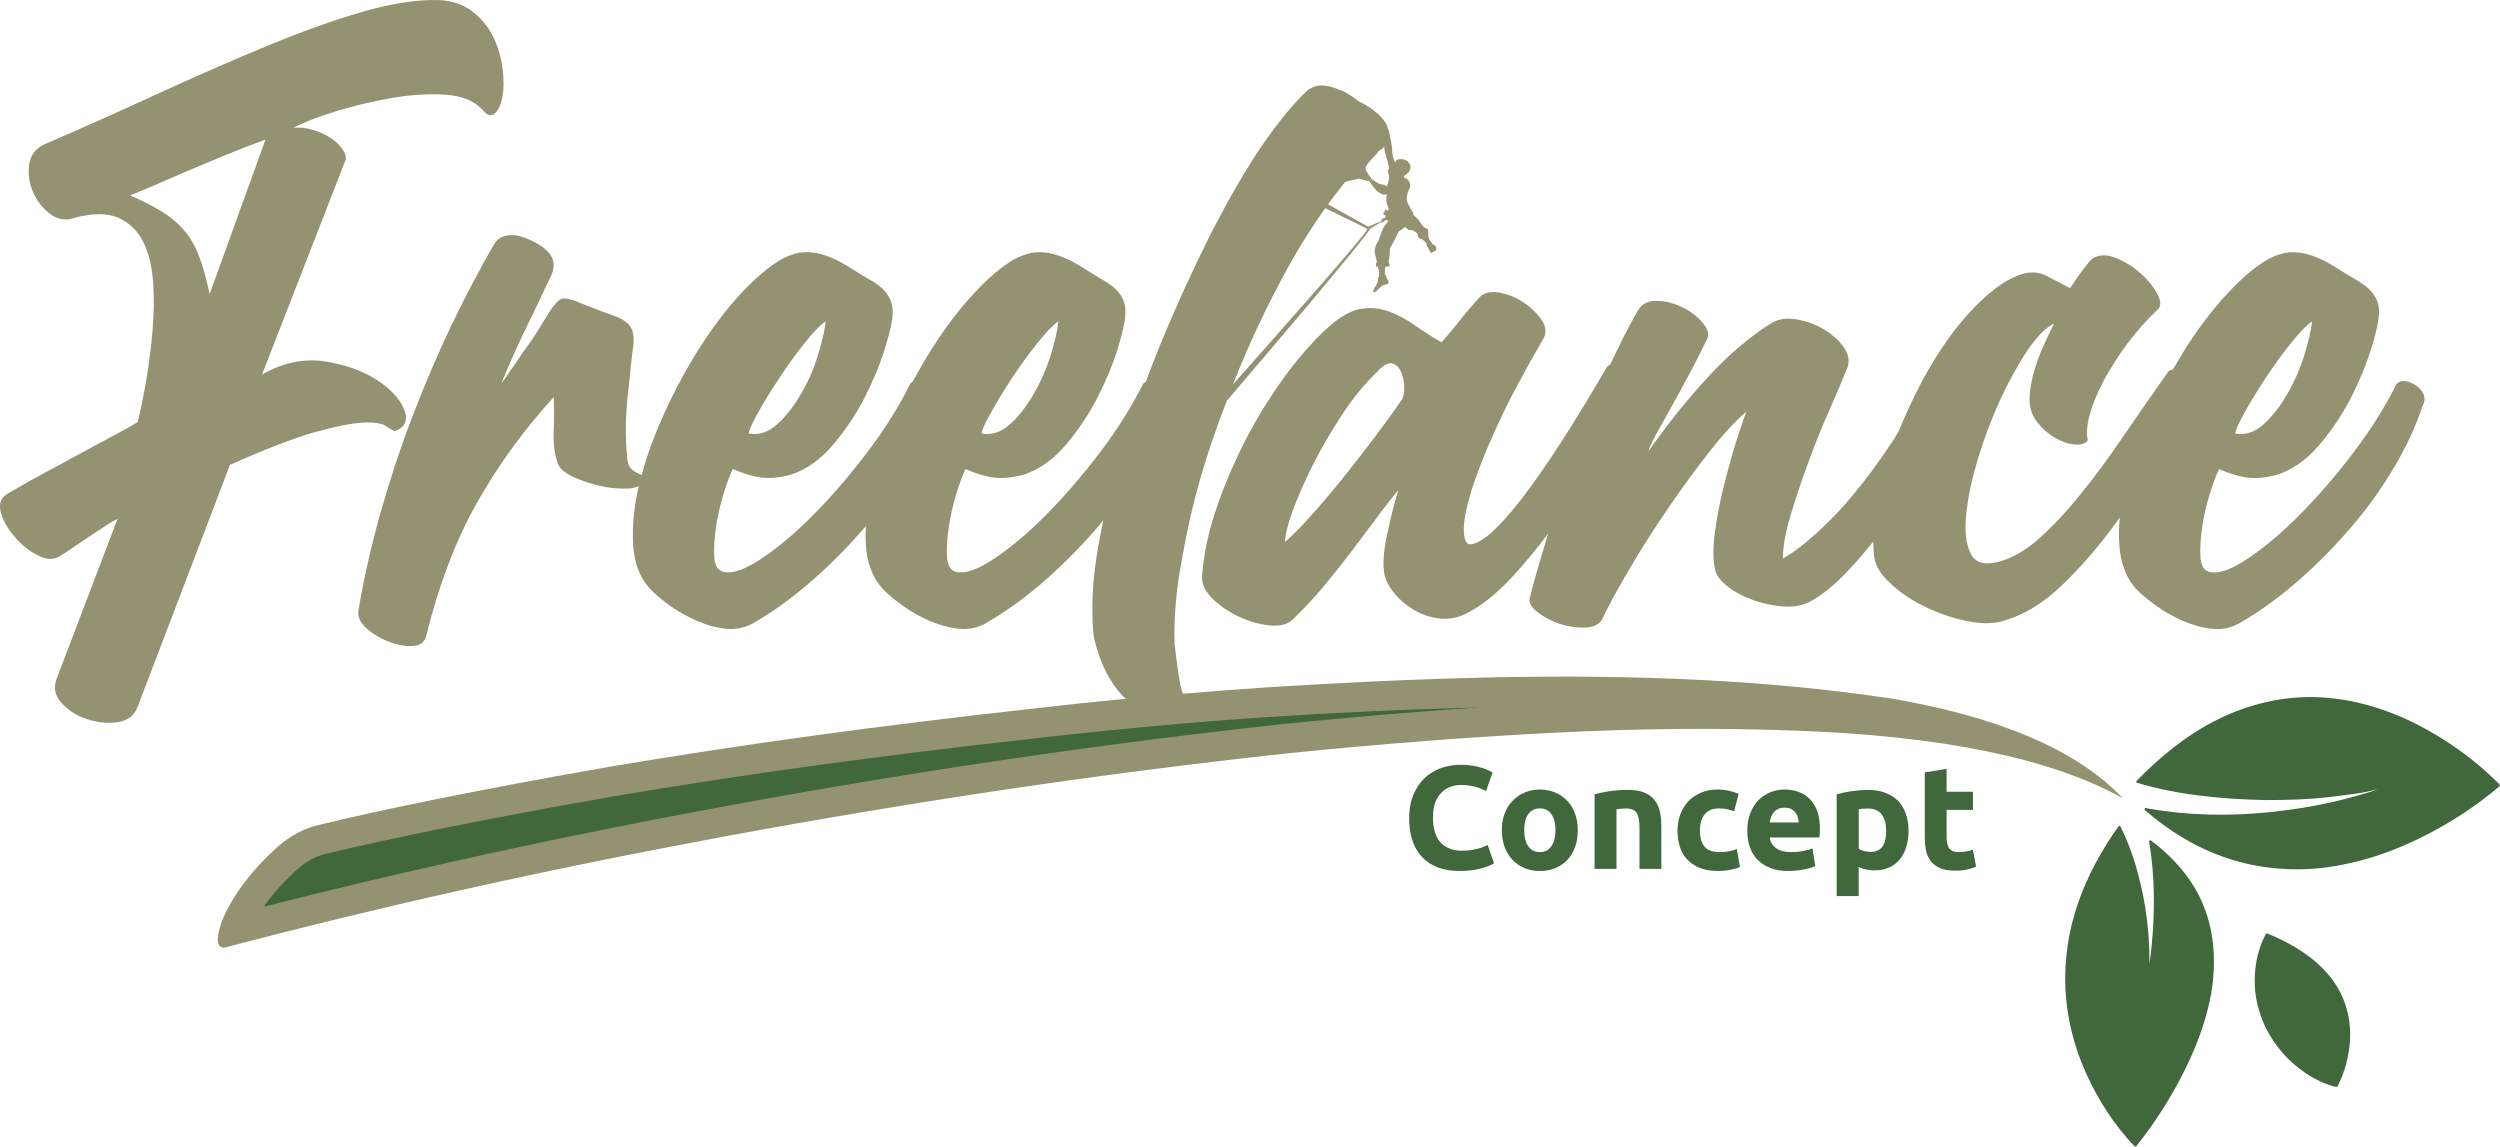
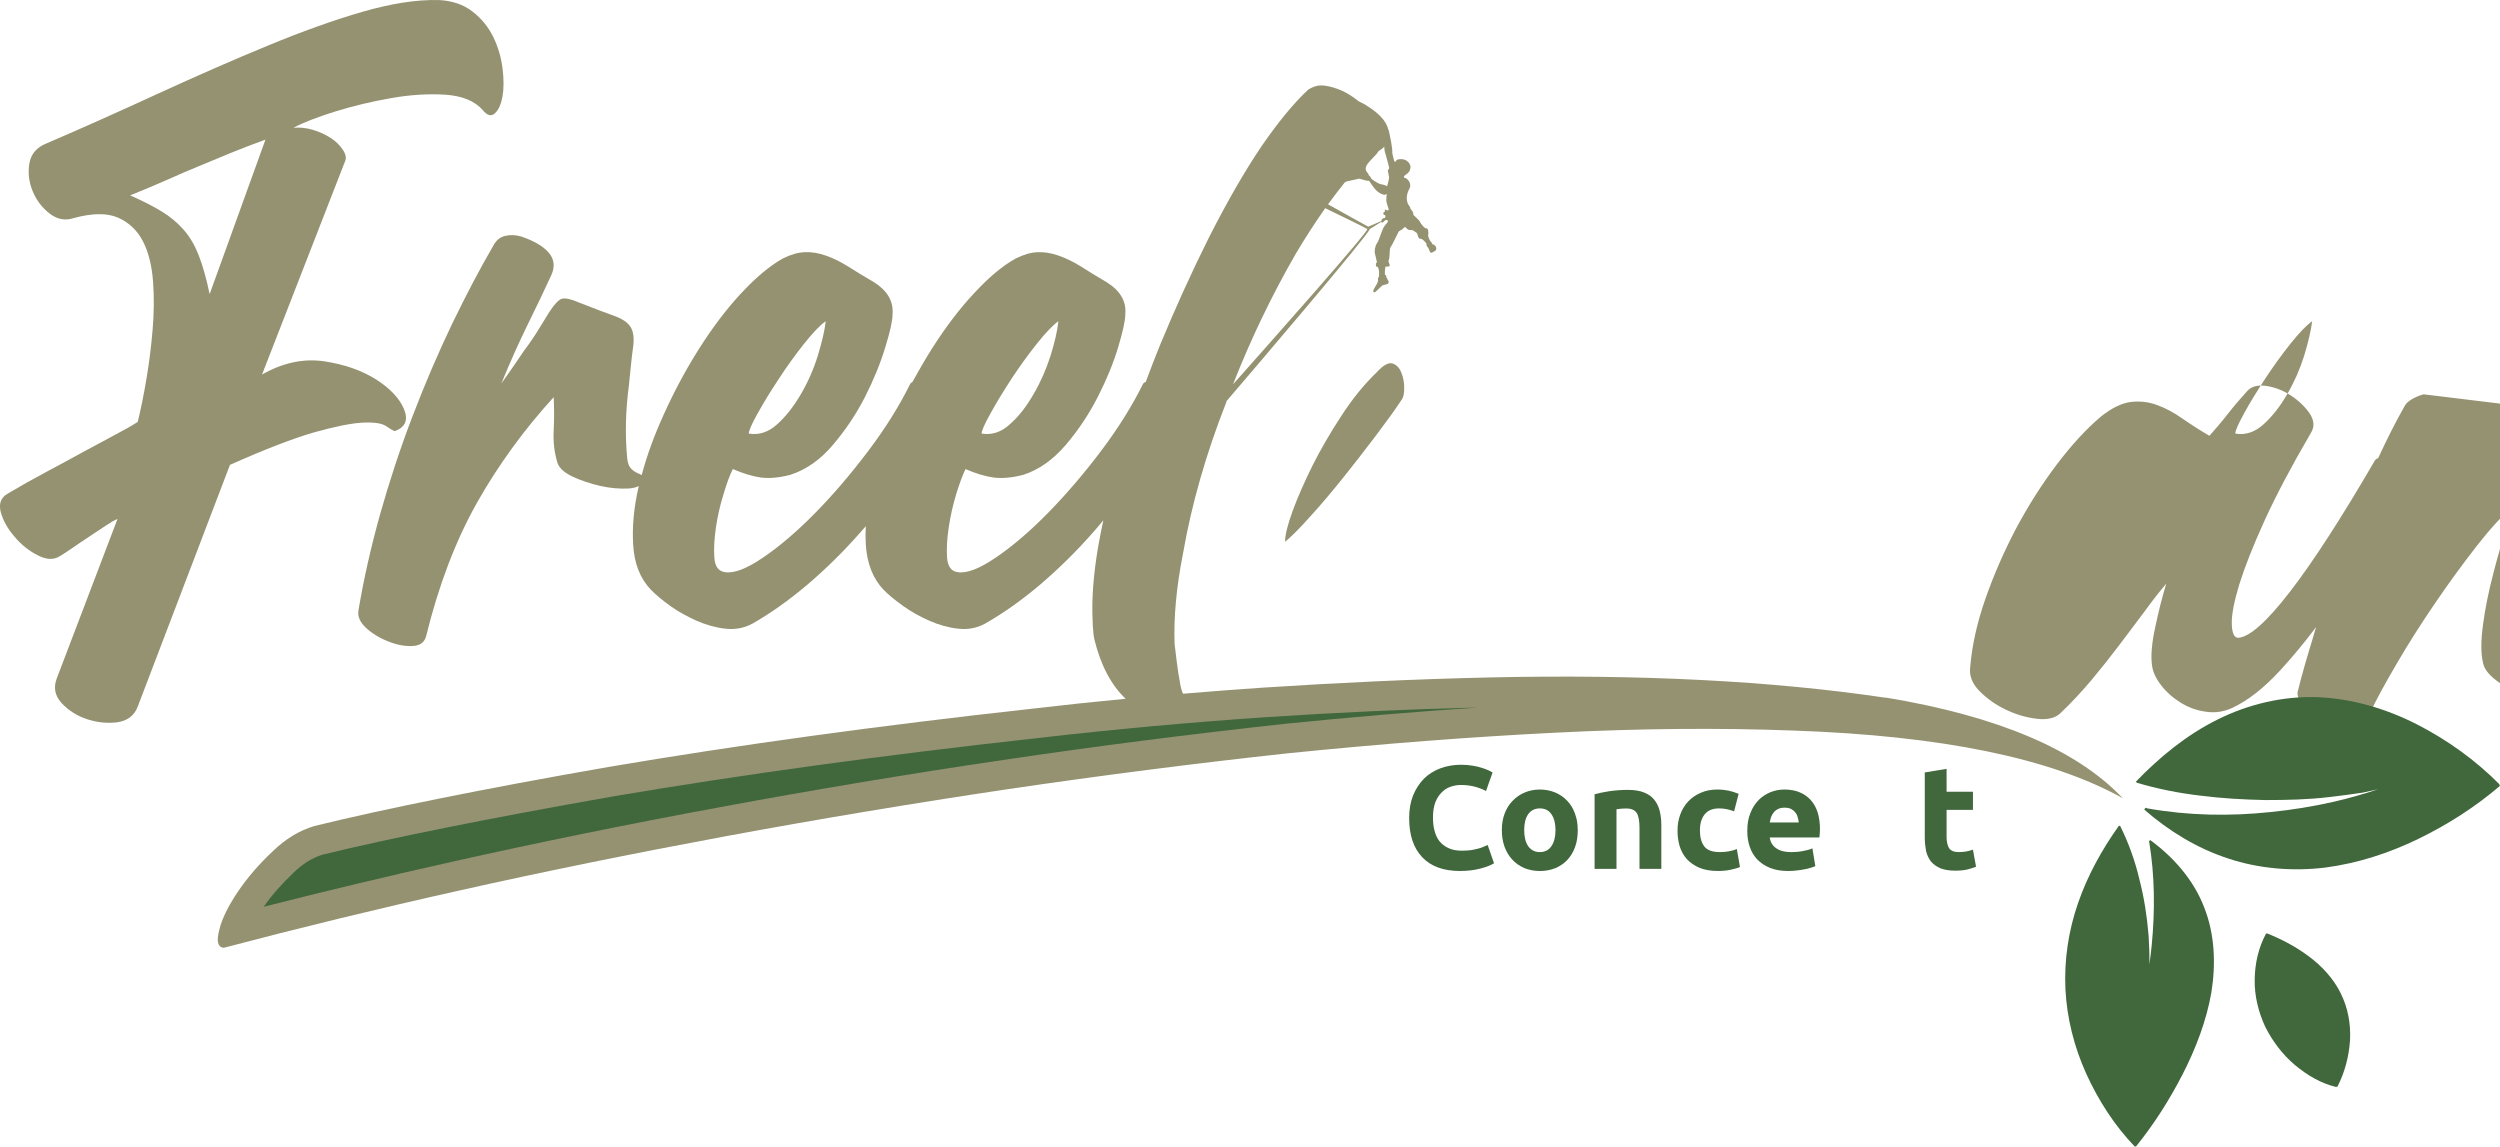
<svg xmlns="http://www.w3.org/2000/svg" id="Calque_1" viewBox="0 0 1191 546.33">
  <defs>
    <style>.cls-1{fill:#40683c;}.cls-2{fill:#949271;}</style>
  </defs>
  <path class="cls-2" d="M149.78,205.94c9.96-2.79,17.59-4.31,22.97-4.59,5.37-.28,9.1,.28,11.09,1.6,2,1.35,3.38,2.15,4.25,2.45,5.06-1.89,6.5-5.39,4.38-10.49-2.12-5.11-6.54-9.79-13.22-14.08-6.76-4.31-14.99-7.21-24.82-8.71-9.75-1.43-19.63,.63-29.6,6.31l39.51-101.48c.78-1.58,.44-3.46-1.03-5.63-1.47-2.19-3.38-4.07-5.8-5.63-2.48-1.58-5.29-2.9-8.5-3.85-3.2-.96-6.32-1.24-9.22-.96,4.55-2.45,11.09-5,19.71-7.71,8.58-2.64,17.51-4.81,26.78-6.42,9.23-1.64,17.85-2.14,25.9-1.64,8.06,.54,13.96,3.01,17.77,7.28,2.12,2.67,4.07,3.19,5.8,1.61,1.78-1.61,2.95-4.29,3.65-8.06,.65-3.73,.65-8.26,0-13.48-.69-5.24-2.12-10.18-4.42-14.86-2.29-4.7-5.55-8.76-9.88-12.11C220.75,2.14,215.39,.33,209.06,.02c-10.57-.26-22.71,1.65-36.48,5.63-13.86,4.03-28.86,9.4-45.11,16.14-16.25,6.67-33.41,14.24-51.52,22.51-18.11,8.34-36.43,16.57-54.94,24.52-4.08,1.95-6.41,5.05-7.06,9.31-.65,4.29-.18,8.58,1.6,12.91,1.73,4.27,4.42,7.82,8.05,10.66,3.6,2.82,7.46,3.55,11.44,2.21,8.93-2.43,15.95-2.49,21.15-.24,5.28,2.32,9.22,6.09,11.91,11.29,2.69,5.24,4.25,11.66,4.81,19.15,.56,7.54,.47,15.21-.22,23.14-.65,7.91-1.65,15.73-2.98,23.57-1.3,7.77-2.69,14.45-4.08,20.15-2.86,1.87-6.67,4.01-11.27,6.41-4.5,2.38-9.61,5.15-15.34,8.25-5.55,3.1-11.4,6.2-17.42,9.43-6.06,3.23-12.04,6.59-17.94,10.1-3.29,1.87-4.33,4.83-3.29,8.86,1.13,4.03,3.29,7.93,6.54,11.63,3.17,3.82,6.85,6.76,11.05,8.88,4.16,2.15,7.62,2.32,10.65,.36,1.34-.76,3.29-2.06,5.8-3.79,2.55-1.74,5.24-3.6,8.1-5.46,2.82-1.84,5.42-3.55,7.84-5.2,2.43-1.63,4.25-2.69,5.63-3.21l-28.98,76.09c-1.6,4.27-.83,8.14,2.38,11.66,3.29,3.51,7.24,6.06,12.14,7.65,4.81,1.58,9.61,2.07,14.47,1.45,4.77-.74,8.02-3.19,9.62-7.46l43.94-115.16c16.89-7.54,30.33-12.68,40.21-15.53Zm-55.11-84.3c-1.9-4.85-4.29-8.95-7.28-12.3-2.95-3.34-6.46-6.24-10.48-8.67-3.99-2.41-8.93-4.98-14.91-7.6,6.76-2.73,12.65-5.2,17.77-7.47,5.07-2.26,10.05-4.44,14.9-6.41,4.85-2.06,9.71-4.03,14.64-6.07,4.98-2.02,10.71-4.29,17.16-6.61l-26.6,73.62c-1.56-7.5-3.29-13.65-5.2-18.48Z" />
-   <path class="cls-2" d="M1154.6,187.85c-.83-1.75-2.04-3.18-3.64-4.23-1.52-1.1-3.29-1.75-5.07-2.04-1.73-.19-3.03,.17-4.12,1.21-5.15,10.46-11.92,21.23-20.14,32.21-8.32,11.01-16.82,20.86-25.4,29.59-8.58,8.73-16.86,15.77-24.78,21.12-7.93,5.4-14.04,7.69-18.33,6.85-2.95-.5-4.56-2.84-4.82-7.04-.26-4.12,0-8.88,.83-14.3,.73-5.33,1.95-10.61,3.6-15.86,1.65-5.26,3.07-9.19,4.42-11.87,4.86,2.12,9.27,3.44,13.35,4.03,3.99,.52,8.66,.13,14.04-1.26,7.54-2.4,14.34-7.17,20.36-14.26,6.03-7.12,11.18-14.77,15.3-22.94,4.2-8.21,7.33-16.1,9.66-23.59,2.26-7.5,3.43-12.74,3.43-15.69,.56-6.17-2.47-11.26-8.88-15.31-4.5-2.67-8.62-5.14-12.22-7.46-3.68-2.28-7.28-4.03-10.66-5.22-3.55-1.21-6.93-1.78-10.14-1.6-3.2,.1-6.67,1.15-10.39,3.03-6.2,3.46-12.83,9.01-19.76,16.51-7.02,7.47-13.69,16.25-19.97,26.15-2.12,3.36-4.11,6.81-6.2,10.29-.87-.02-1.65,.29-2.17,.97-7.19,10.23-14.3,20.35-21.14,30.4-6.8,10.09-13.61,19.3-20.37,27.6-6.62,8.32-13.3,15.42-19.89,21.34-6.59,5.92-13.21,9.68-19.93,11.26-6.42,1.65-10.74,.2-12.83-4.22-2.21-4.44-2.82-10.62-2.04-18.55,.78-7.89,2.69-16.75,5.63-26.56,2.99-9.77,6.5-19.17,10.65-28.14,4.17-9.01,8.54-16.85,13.09-23.59,4.55-6.69,8.76-10.83,12.48-12.46-1.12,2.12-2.33,4.74-3.81,7.82-1.48,3.1-2.82,6.32-4.07,9.68-1.12,3.36-2.12,6.67-2.77,9.83-.69,3.23-1.04,6.09-1.04,8.49,0,4.29,1.21,8,3.68,11.05,2.39,3.12,5.15,5.57,8.4,7.43,3.25,1.88,6.37,3.01,9.49,3.22,3.03,.28,5.2-.37,6.2-2.02-.73-2.92-.47-6.87,.83-11.87,1.3-4.92,3.55-10.35,6.62-16.32,3.17-5.82,6.85-11.76,11.27-17.68,4.5-5.92,9.18-11.33,14.34-16.14,1.91-1.56,1.91-4.07,.18-7.41-1.73-3.38-4.29-6.59-7.63-9.68-3.38-3.08-7.19-5.55-11.53-7.43-4.24-1.88-7.97-2.02-11.26-.39-.78,.26-2.52,2.19-5.2,5.78-2.68,3.66-4.68,6.57-6.06,8.71-5.03-2.69-9.02-4.72-11.62-6.06-2.77-1.37-5.8-1.73-9.27-1.19-5.63,1.3-11.52,4.57-17.51,9.66-6.06,5.09-11.87,11.4-17.59,18.89-5.59,7.54-10.83,15.9-15.68,25.18-3.73,7.3-7.1,14.6-10.14,22.01-1.39,2.3-2.78,4.55-4.33,6.78-5.37,8.04-10.91,15.58-16.72,22.55-5.72,7-11.62,13.15-17.51,18.48-5.89,5.42-11.39,9.6-16.46,12.55,0-5.72,1.21-12.55,3.64-20.58,2.38-7.99,5.2-16.42,8.45-25.15,3.16-8.71,6.5-17.03,10.01-24.92,3.51-7.95,6.32-14.6,8.49-19.95,1.3-3.25,.86-6.52-1.43-9.86-2.3-3.33-5.42-6.26-9.44-8.66-4.03-2.45-8.41-4.03-13.09-4.85-4.72-.8-8.62-.26-11.87,1.65-4.81,2.9-9.84,6.56-14.87,10.85-5.11,4.27-10.18,9.12-15.12,14.5-4.98,5.35-9.96,11.14-14.95,17.31-4.94,6.17-9.53,12.37-13.87,18.5,.27-1.36,1.39-3.9,3.43-7.62,2.04-3.73,4.46-8.13,7.24-13.08,2.81-4.99,5.8-10.34,8.84-16.1,3.08-5.78,5.98-11.5,8.66-17.13,.83-2.14-.08-4.7-2.6-7.6-2.55-2.97-5.8-5.39-9.88-7.26-3.98-1.9-8.1-2.86-12.26-2.86s-7.15,1.86-9.05,5.63c-4.42,7.78-8.58,16.1-12.57,24.74-.65,.22-1.12,.56-1.52,1.04-16.07,27.64-29.63,48.59-40.68,62.85-10.97,14.17-19.15,21.44-24.52,21.73-1.86,0-2.91-2.14-3.03-6.45-.17-4.29,1.04-10.66,3.55-18.93,2.6-8.32,6.63-18.57,12.13-30.63,5.5-12.03,12.82-25.87,21.92-41.45,1.91-2.95,1.69-6.11-.52-9.43-2.34-3.36-5.37-6.24-9.1-8.64-3.82-2.49-7.71-3.9-11.87-4.5-4.16-.52-7.19,.45-9.09,2.86-3.21,3.51-6.25,7.07-9.02,10.66-2.86,3.66-5.76,7.02-8.66,10.29-4.59-2.69-8.93-5.48-12.92-8.25-4.03-2.84-8.05-5.01-12.09-6.44-4.03-1.49-8.19-1.93-12.44-1.43-4.29,.54-9.02,2.81-14.13,6.87-6.98,5.87-14.04,13.54-21.14,22.9-7.11,9.44-13.52,19.54-19.33,30.39-5.72,10.88-10.66,22.1-14.68,33.65-4.03,11.52-6.42,22.44-7.24,32.62-.53,4.03,.99,7.85,4.59,11.46,3.63,3.64,7.89,6.59,12.69,8.82,4.9,2.33,9.79,3.7,14.73,4.24,4.98,.56,8.66-.43,11.05-2.76,5.11-4.86,10.01-10.11,14.73-15.71,4.68-5.63,9.19-11.29,13.43-16.92,4.33-5.68,8.28-10.96,11.96-15.9,3.59-4.98,7.02-9.34,10.22-13.11-1.86,6.17-3.64,13.06-5.2,20.54-1.65,7.5-2.16,13.39-1.65,17.74,.26,3.21,1.65,6.5,4.2,9.84,2.55,3.38,5.68,6.17,9.32,8.44,3.6,2.3,7.62,3.79,12,4.43,4.47,.68,8.71,.1,12.69-1.76,7.55-3.49,15.17-9.49,22.97-17.96,5.8-6.33,11.53-13.19,17.07-20.62-.47,1.54-.91,3.03-1.34,4.55-3.25,10.6-5.67,19.09-7.24,25.55-.87,2.4,.27,4.81,3.38,7.24,3.12,2.44,6.67,4.31,10.66,5.67,4.07,1.32,8.06,1.9,12.13,1.8,3.99-.16,6.67-1.48,8.06-3.81,2.9-6.19,7.15-13.96,12.65-23.36,5.46-9.4,11.53-18.93,18.11-28.6,6.59-9.69,13.22-18.8,19.93-27.41,6.67-8.55,12.74-15.16,18.11-19.73-.78,1.88-2.25,6.02-4.25,12.31-2,6.3-4.03,13.37-5.98,21.12-2.04,7.8-3.64,15.59-4.68,23.38-1.09,7.76-1.09,13.97,0,18.5,.53,2.69,2.61,5.37,6.07,8.08,3.46,2.67,7.45,4.81,12.04,6.39,4.59,1.63,9.27,2.67,14.13,3.03,4.81,.43,9.1-.3,12.82-2.21,5.63-2.94,11.79-7.87,18.37-14.87,3.99-4.27,7.97-8.86,11.91-13.8,0,2.12,.13,4.16,.3,6.13,.31,4.57,2.78,9.08,7.5,13.45,4.68,4.47,10.18,8.23,16.5,11.29,6.33,3.12,12.83,5.37,19.71,6.85,6.85,1.49,12.7,1.58,17.55,.17,9.88-2.67,19.5-8.47,28.78-17.48,9.22-8.97,17.94-19.05,25.9-30.2,.44-.54,.83-1.08,1.21-1.63-.43,4.46-.52,8.78-.21,12.93,.57,8.99,3.34,16.17,8.41,21.52,2.42,2.4,5.55,4.98,9.31,7.67,3.73,2.69,7.89,4.98,12.48,7.02,4.5,2.01,9.1,3.31,13.69,3.81,4.51,.55,8.75-.22,12.82-2.36,8.58-4.88,17.33-11.05,26.22-18.54,8.88-7.52,17.29-15.84,25.35-25.01,8.06-9.07,15.25-18.8,21.53-29.16,6.28-10.34,11.22-20.73,14.69-31.22,1.04-1.86,1.21-3.68,.39-5.41Zm-85.53,9.08c2.78-5.09,6.2-10.59,10.05-16.49,3.91-5.96,7.89-11.48,12.09-16.73,4.17-5.22,7.63-8.82,10.32-10.68-.6,4.55-1.9,10.07-3.85,16.53-2.04,6.41-4.72,12.52-8.1,18.28-3.29,5.76-7.11,10.57-11.22,14.3-4.12,3.77-8.71,5.24-13.47,4.42,0-1.34,1.38-4.53,4.2-9.64Zm-401.34-6.46c-3.17,4.81-7.37,10.59-12.44,17.31-5.07,6.69-10.32,13.43-15.65,20.11-5.46,6.76-10.57,12.85-15.6,18.33-4.89,5.52-8.88,9.44-11.83,11.91,0-3.29,1.21-8.12,3.6-14.71,2.42-6.59,5.59-13.78,9.44-21.58,3.9-7.74,8.49-15.67,13.78-23.73,5.2-8.04,10.83-14.99,17.03-20.95,2.99-3.23,5.41-4.55,7.28-4.01,1.86,.56,3.25,1.95,4.2,4.23,.95,2.29,1.43,4.74,1.43,7.43s-.39,4.61-1.25,5.65Z" />
+   <path class="cls-2" d="M1154.6,187.85s-7.15,1.86-9.05,5.63c-4.42,7.78-8.58,16.1-12.57,24.74-.65,.22-1.12,.56-1.52,1.04-16.07,27.64-29.63,48.59-40.68,62.85-10.97,14.17-19.15,21.44-24.52,21.73-1.86,0-2.91-2.14-3.03-6.45-.17-4.29,1.04-10.66,3.55-18.93,2.6-8.32,6.63-18.57,12.13-30.63,5.5-12.03,12.82-25.87,21.92-41.45,1.91-2.95,1.69-6.11-.52-9.43-2.34-3.36-5.37-6.24-9.1-8.64-3.82-2.49-7.71-3.9-11.87-4.5-4.16-.52-7.19,.45-9.09,2.86-3.21,3.51-6.25,7.07-9.02,10.66-2.86,3.66-5.76,7.02-8.66,10.29-4.59-2.69-8.93-5.48-12.92-8.25-4.03-2.84-8.05-5.01-12.09-6.44-4.03-1.49-8.19-1.93-12.44-1.43-4.29,.54-9.02,2.81-14.13,6.87-6.98,5.87-14.04,13.54-21.14,22.9-7.11,9.44-13.52,19.54-19.33,30.39-5.72,10.88-10.66,22.1-14.68,33.65-4.03,11.52-6.42,22.44-7.24,32.62-.53,4.03,.99,7.85,4.59,11.46,3.63,3.64,7.89,6.59,12.69,8.82,4.9,2.33,9.79,3.7,14.73,4.24,4.98,.56,8.66-.43,11.05-2.76,5.11-4.86,10.01-10.11,14.73-15.71,4.68-5.63,9.19-11.29,13.43-16.92,4.33-5.68,8.28-10.96,11.96-15.9,3.59-4.98,7.02-9.34,10.22-13.11-1.86,6.17-3.64,13.06-5.2,20.54-1.65,7.5-2.16,13.39-1.65,17.74,.26,3.21,1.65,6.5,4.2,9.84,2.55,3.38,5.68,6.17,9.32,8.44,3.6,2.3,7.62,3.79,12,4.43,4.47,.68,8.71,.1,12.69-1.76,7.55-3.49,15.17-9.49,22.97-17.96,5.8-6.33,11.53-13.19,17.07-20.62-.47,1.54-.91,3.03-1.34,4.55-3.25,10.6-5.67,19.09-7.24,25.55-.87,2.4,.27,4.81,3.38,7.24,3.12,2.44,6.67,4.31,10.66,5.67,4.07,1.32,8.06,1.9,12.13,1.8,3.99-.16,6.67-1.48,8.06-3.81,2.9-6.19,7.15-13.96,12.65-23.36,5.46-9.4,11.53-18.93,18.11-28.6,6.59-9.69,13.22-18.8,19.93-27.41,6.67-8.55,12.74-15.16,18.11-19.73-.78,1.88-2.25,6.02-4.25,12.31-2,6.3-4.03,13.37-5.98,21.12-2.04,7.8-3.64,15.59-4.68,23.38-1.09,7.76-1.09,13.97,0,18.5,.53,2.69,2.61,5.37,6.07,8.08,3.46,2.67,7.45,4.81,12.04,6.39,4.59,1.63,9.27,2.67,14.13,3.03,4.81,.43,9.1-.3,12.82-2.21,5.63-2.94,11.79-7.87,18.37-14.87,3.99-4.27,7.97-8.86,11.91-13.8,0,2.12,.13,4.16,.3,6.13,.31,4.57,2.78,9.08,7.5,13.45,4.68,4.47,10.18,8.23,16.5,11.29,6.33,3.12,12.83,5.37,19.71,6.85,6.85,1.49,12.7,1.58,17.55,.17,9.88-2.67,19.5-8.47,28.78-17.48,9.22-8.97,17.94-19.05,25.9-30.2,.44-.54,.83-1.08,1.21-1.63-.43,4.46-.52,8.78-.21,12.93,.57,8.99,3.34,16.17,8.41,21.52,2.42,2.4,5.55,4.98,9.31,7.67,3.73,2.69,7.89,4.98,12.48,7.02,4.5,2.01,9.1,3.31,13.69,3.81,4.51,.55,8.75-.22,12.82-2.36,8.58-4.88,17.33-11.05,26.22-18.54,8.88-7.52,17.29-15.84,25.35-25.01,8.06-9.07,15.25-18.8,21.53-29.16,6.28-10.34,11.22-20.73,14.69-31.22,1.04-1.86,1.21-3.68,.39-5.41Zm-85.53,9.08c2.78-5.09,6.2-10.59,10.05-16.49,3.91-5.96,7.89-11.48,12.09-16.73,4.17-5.22,7.63-8.82,10.32-10.68-.6,4.55-1.9,10.07-3.85,16.53-2.04,6.41-4.72,12.52-8.1,18.28-3.29,5.76-7.11,10.57-11.22,14.3-4.12,3.77-8.71,5.24-13.47,4.42,0-1.34,1.38-4.53,4.2-9.64Zm-401.34-6.46c-3.17,4.81-7.37,10.59-12.44,17.31-5.07,6.69-10.32,13.43-15.65,20.11-5.46,6.76-10.57,12.85-15.6,18.33-4.89,5.52-8.88,9.44-11.83,11.91,0-3.29,1.21-8.12,3.6-14.71,2.42-6.59,5.59-13.78,9.44-21.58,3.9-7.74,8.49-15.67,13.78-23.73,5.2-8.04,10.83-14.99,17.03-20.95,2.99-3.23,5.41-4.55,7.28-4.01,1.86,.56,3.25,1.95,4.2,4.23,.95,2.29,1.43,4.74,1.43,7.43s-.39,4.61-1.25,5.65Z" />
  <path class="cls-2" d="M898.36,332.41c-54.29-8.08-117.2-11.26-188.69-9.68-35.92,.82-71.84,2.49-107.89,4.85-12.65,.87-25.39,1.82-38.21,2.91-.44-1.08-.87-2.27-1.13-3.53-.87-4.58-1.43-8.54-1.86-11.88-.39-3.36-.74-6.11-1-8.25-.48-12.65,.82-27.13,4.07-43.48,4.03-23.12,10.83-46.97,20.54-71.69,.09-.19,.14-.45,.18-.63,12.95-15.1,67.85-79.44,68.2-81.93l5.46-3.38c.09,.11,.21,.45,.57,.28,.47-.15,.99-.82,.99-.82,0,0,.04-.28,.87-.35,.78-.11,.78,.67,.78,.67,0,0-.26,.58-1.6,2.12-1.34,1.58-2.55,6.91-3.64,8.26-1,1.36-1.25,4.11-1.04,4.68,.13,.56,1.04,4.42,1.04,4.42-1,.43-.3,2.14-.3,2.14h.65c1,1.78,.56,4.68,.56,4.68-.69,.89-.43,1.3-.43,1.3,0,0,.43,.72-1.17,3.25-.83,1.36-1.52,2.58-.74,2.9,.38,.11,.7-.22,1.26-.72,.65-.6,2.12-2.03,2.64-2.47,.47-.43,2.16-.43,2.77-.91,.53-.56,.26-1.17,.26-1.17l-1.12-2.08c.26-1.02-.6-.91-.6-.91-.18-2.17,.26-3.97,.26-3.97,0,0,1.82,.09,1.99-.36,.17-.44-.61-2.24-.61-2.24,.86-1.45,.44-5.7,.96-6.45,.6-.74,3.99-7.72,3.99-7.72l1.56-.93,1.47-1.26s1.26,1.76,2.6,1.56c1.3-.19,1.73,.63,2.6,1.1,.87,.56,.78,1.43,.78,1.43,0,0,.52,1.34,.69,1.45,.18,.13,.96,.19,.96,.19,.99,.17,2.6,2.32,2.6,2.32-.26,.65,.09,.97,.09,.97,0,0-.04,.31,.44,.65,.34,.28,1.08,2.25,1.08,2.25l.56,.52,1.48-.72c1.43-.69,.95-1.73,.69-2.4-.34-.65-1.64-1.11-1.64-1.11-.17-.84-.86-1.3-.86-1.3-.87-1.3-1.13-2.79-1.13-2.79,.26-.43,.13-2.19-.08-2.82-.31-.63-.83-.63-1.22-.67-.39-.04-2.16-2.01-2.51-2.88-.26-.84-3.21-3.44-3.21-3.44,.27-1.28-1.38-2.9-1.38-2.9,.08-.63-.91-1.86-.91-1.86-1.78-2.9-.22-6.59,.13-7.15,.43-.59,1.13-1.97,.26-3.79-.95-1.84-2.6-2.08-2.6-2.08-.09-.33,.22-.84,.22-.84,2.38-1.61,2.64-2.28,2.9-3.77,.26-1.56-1.22-3.94-4.07-4.16-2.81-.15-2.81,1-2.81,1,0,0-.44,.5-.7,.15-.3-.28-1.08-4.09-1.08-4.09,.26-2.1-1.26-8.97-1.77-11.11,.04-.02-.05-.02-.14,0-.82-4.1-4.68-8.15-11.53-12.22l-2.42-1.21c-3.73-2.95-7.19-4.96-10.32-6.02-3.04-1.08-5.68-1.63-7.8-1.63-1.91,0-3.9,.67-6.06,2.01-6.93,6.44-14.38,15.52-22.36,27.15-7.89,11.68-16.12,26-24.74,42.89-8.57,17.16-16.33,34.32-23.36,51.32-2.42,5.98-4.76,11.94-6.93,17.87-.52,.17-.95,.48-1.25,.84-5.16,10.46-11.87,21.23-20.15,32.21-8.32,11.01-16.81,20.86-25.39,29.59-8.58,8.73-16.82,15.77-24.75,21.12-7.93,5.4-14.04,7.69-18.33,6.85-2.95-.5-4.5-2.84-4.81-7.04-.26-4.12,0-8.88,.82-14.3,.78-5.33,1.99-10.61,3.56-15.86,1.64-5.26,3.12-9.19,4.42-11.87,4.85,2.12,9.27,3.44,13.34,4.03,3.99,.52,8.67,.13,14.13-1.26,7.45-2.4,14.21-7.17,20.28-14.26,6.07-7.12,11.13-14.77,15.3-22.94,4.2-8.21,7.41-16.1,9.66-23.59,2.25-7.5,3.42-12.74,3.42-15.69,.56-6.17-2.38-11.26-8.88-15.31-4.51-2.67-8.62-5.14-12.22-7.46-3.64-2.28-7.24-4.03-10.74-5.22-3.43-1.21-6.76-1.78-10.01-1.6-3.25,.1-6.71,1.15-10.44,3.03-6.24,3.46-12.83,9.01-19.75,16.51-7.02,7.47-13.61,16.25-19.93,26.15-3.29,5.2-6.41,10.61-9.45,16.12-.35,.24-.69,.48-.99,.78-5.15,10.46-11.83,21.23-20.15,32.21-8.32,11.01-16.72,20.86-25.35,29.59-8.57,8.73-16.85,15.77-24.74,21.12-7.93,5.4-14.04,7.69-18.33,6.85-2.99-.5-4.56-2.84-4.81-7.04-.31-4.12,0-8.88,.77-14.3,.78-5.33,1.99-10.61,3.64-15.86,1.56-5.26,3.03-9.19,4.41-11.87,4.86,2.12,9.27,3.44,13.26,4.03,4.07,.52,8.75,.13,14.08-1.26,7.5-2.4,14.34-7.17,20.32-14.26,6.06-7.12,11.18-14.77,15.34-22.94,4.16-8.21,7.37-16.1,9.62-23.59,2.34-7.5,3.46-12.74,3.46-15.69,.52-6.17-2.42-11.26-8.84-15.31-4.59-2.67-8.66-5.14-12.3-7.46-3.64-2.28-7.2-4.03-10.66-5.22-3.51-1.21-6.84-1.78-10.05-1.6-3.25,.1-6.76,1.15-10.48,3.03-6.15,3.46-12.78,9.01-19.76,16.51-6.97,7.47-13.6,16.25-19.89,26.15-6.33,9.95-12,20.5-17.11,31.83-4.46,9.84-7.97,19.41-10.4,28.64-.7-.34-1.43-.69-2.3-1.08-.91-.39-1.86-1.06-2.77-1.99-.99-.96-1.6-2.65-1.86-5.05-1.04-10.98-.78-22.53,.83-34.62,.82-8.32,1.43-14.5,2.04-18.52,.52-4.03,.08-7.11-1.22-9.23-1.39-2.19-3.9-3.92-7.67-5.28-3.77-1.32-9.4-3.47-16.94-6.42-3.72-1.64-6.41-2.21-8.06-1.82-1.56,.41-3.55,2.49-6.02,6.26-.52,.82-1.95,3.08-4.2,6.82-2.25,3.77-4.85,7.67-7.89,11.7-3.2,4.83-6.85,10.03-10.83,15.66,4.25-10.46,8.49-19.75,12.48-27.94,4.07-8.19,7.8-16.08,11.27-23.57,1.86-4.01,1.56-7.56-1-10.68-2.55-3.08-6.93-5.7-13.13-7.84-2.69-.8-5.2-.91-7.63-.37-2.43,.52-4.29,1.99-5.63,4.4-6.41,11.01-12.99,23.5-19.75,37.46-6.68,13.93-13,28.66-18.9,44.09-5.89,15.4-11.05,31.07-15.51,46.91-4.42,15.86-7.8,30.98-10.23,45.45-.56,2.99,.69,5.79,3.64,8.52,2.86,2.62,6.41,4.81,10.48,6.38,3.99,1.65,7.8,2.36,11.44,2.22,3.64-.11,5.8-1.65,6.63-4.6,5.93-24.16,13.95-45.3,24.13-63.46,10.23-18.09,22.44-34.92,36.66-50.5,.26,5.35,.26,10.68,0,15.9-.26,5.24,.26,10.14,1.6,14.67,.56,2.68,2.9,5.07,7.06,7.12,4.17,1.97,8.67,3.49,13.48,4.59,4.81,1.09,9.31,1.45,13.51,1.24,2.08-.15,3.73-.56,4.89-1.17-2.34,9.99-3.2,19.3-2.68,27.92,.52,8.99,3.33,16.17,8.49,21.52,2.33,2.4,5.46,4.98,9.19,7.67,3.72,2.69,7.97,4.98,12.47,7.02,4.59,2.01,9.15,3.31,13.7,3.81,4.55,.55,8.87-.22,12.91-2.36,8.58-4.88,17.29-11.05,26.17-18.54,8.84-7.52,17.3-15.84,25.35-25.01,.86-.91,1.69-1.9,2.55-2.9-.17,2.99-.17,5.91,0,8.79,.6,8.99,3.38,16.17,8.49,21.52,2.39,2.4,5.5,4.98,9.27,7.67,3.72,2.69,7.89,4.98,12.44,7.02,4.55,2.01,9.14,3.31,13.73,3.81,4.5,.55,8.84-.22,12.83-2.36,8.58-4.88,17.33-11.05,26.21-18.54,8.8-7.52,17.29-15.84,25.34-25.01,1.65-1.86,3.29-3.77,4.86-5.74-.96,4.38-1.73,8.6-2.47,12.57-2.3,13.52-3.13,25.13-2.64,35.07,0,1.65,.09,3.22,.26,4.85,.09,1.61,.3,3.1,.61,4.42,3.03,12.28,8.02,21.69,14.86,28.14-14.6,1.4-29.34,2.94-44.1,4.68-73.18,8.08-140.51,17.31-202.05,27.77-30.72,5.35-57.7,10.42-80.97,15.12-23.27,4.68-43.11,9.06-59.44,13.07-7.15,2.16-13.78,6.19-19.8,12.06-6.33,5.92-11.79,12.21-16.38,18.93-4.89,7.26-7.89,13.43-9.05,18.52-1.43,5.38-.74,8.17,2.12,8.49,35.66-9.42,73.23-18.58,112.7-27.39,39.47-8.86,81.67-17.44,126.48-25.77,45.06-8.33,89.77-15.77,134.14-22.38,44.37-6.54,88.83-12.26,133.32-17.09,45.1-4.58,87.61-7.85,127.52-9.84,39.95-2.02,77.82-2.39,113.69-1.02,70.36,2.42,122.66,13.13,156.84,32.23-21.84-23.11-59.44-39.08-112.87-47.95Zm-237.3-232.1s-.7-.39-1.09-.46c-.35-.09-.21,.91-.21,.91,0,0-.39,.3-.74,.6-.3,.3,.44,1.13,.44,1.13,0,0,.47-.26,.47,0,0,.2,.43,1.47-.69,1.49-.87,0-1.05,.8-1.13,1.32l-6.28,2.69s-11.04-6.04-19.15-10.66c2.69-3.68,5.33-7.15,8.02-10.49l.91-.43,5.94-1.3,2.55,.72c.57,.24,1.39,.3,1.87,.28,.52-.04,1.39,2,3.2,4.08,1.9,2.08,3.81,2.58,4.33,2.6,.53,.02,1.17-.37,1.17-.37-.3,1.58-.21,3.66-.21,3.66l1.17,3.87-.56,.35Zm.65-16.23c.26,1.04-.91,4.66-.91,4.66-.87-.69-2.52-.86-3.38-1.08-.78-.22-4.25-2.25-4.29-2.84-.04-.33-.65-1.04-1.17-1.54,.38-.55-2.26-1.76-1.04-4.23,1.17-2.38,5.2-5.51,5.63-6.83,.13-.37,2.69-1.54,2.86-2.49,.08,1.24,.26,2.77,.7,3.75,.6,1.88,1.73,6.63,1.73,6.63l-.69,1.08s.34,1.8,.56,2.89Zm-44.15,36.37c4.59-7.69,9.19-14.73,13.77-21.27,9.1,4.38,19.41,9.45,20.06,9.92,.99,.84-46.75,54.63-63.99,74.02,8.49-21.64,18.54-42.52,30.15-62.67Zm-145.66,76.47c2.77-5.09,6.15-10.59,10-16.49,3.9-5.96,7.93-11.48,12.09-16.73,4.16-5.22,7.63-8.82,10.23-10.68-.48,4.55-1.74,10.07-3.77,16.53-2.04,6.41-4.72,12.52-8.1,18.28-3.29,5.76-7.02,10.57-11.26,14.3-4.07,3.77-8.67,5.24-13.44,4.42,0-1.34,1.39-4.53,4.25-9.64Zm-110.93,0c2.82-5.09,6.15-10.59,10.1-16.49,3.86-5.96,7.89-11.48,12.04-16.73,4.16-5.22,7.59-8.82,10.27-10.68-.52,4.55-1.82,10.07-3.81,16.53-1.99,6.41-4.68,12.52-8.06,18.28-3.38,5.76-7.11,10.57-11.27,14.3-4.16,3.77-8.67,5.24-13.52,4.42,0-1.34,1.39-4.53,4.24-9.64Z" />
  <g>
    <path class="cls-1" d="M695.54,414.94c-7.88,0-13.86-2.19-18.02-6.59-4.16-4.4-6.2-10.59-6.2-18.69,0-3.99,.65-7.63,1.87-10.72,1.3-3.12,3.03-5.8,5.2-8,2.16-2.15,4.85-3.79,7.8-4.92,3.04-1.13,6.42-1.69,9.88-1.69,2.07,0,3.94,.18,5.63,.46,1.68,.3,3.12,.62,4.42,1.06,1.21,.39,2.29,.8,3.12,1.19,.86,.4,1.47,.78,1.82,.99l-3.12,8.82c-1.52-.83-3.21-1.49-5.2-2.04-1.99-.54-4.24-.85-6.76-.85-1.74,0-3.37,.31-4.94,.85-1.65,.54-3.03,1.49-4.25,2.73-1.25,1.21-2.25,2.81-3.04,4.77-.69,1.99-1.08,4.31-1.08,7.15,0,2.25,.21,4.33,.74,6.28,.47,1.9,1.25,3.6,2.33,4.98,1.13,1.39,2.52,2.49,4.33,3.32,1.74,.84,3.9,1.23,6.42,1.23,1.6,0,3.03-.13,4.28-.26,1.26-.22,2.38-.46,3.38-.72,1-.22,1.86-.53,2.55-.86,.7-.32,1.43-.59,2.04-.87l3.03,8.71c-1.6,.97-3.73,1.8-6.54,2.51-2.77,.74-5.98,1.16-9.71,1.16Z" />
    <path class="cls-1" d="M751.65,395.44c0,2.9-.39,5.59-1.25,8-.86,2.38-2.07,4.43-3.64,6.13-1.56,1.71-3.46,3.01-5.72,3.99-2.26,.89-4.68,1.39-7.46,1.39s-5.15-.51-7.36-1.39c-2.25-.97-4.11-2.27-5.72-3.99-1.6-1.69-2.81-3.75-3.72-6.13-.87-2.41-1.3-5.1-1.3-8s.43-5.5,1.34-7.87c.91-2.41,2.16-4.42,3.85-6.11,1.56-1.67,3.46-2.97,5.72-3.92,2.17-.92,4.59-1.41,7.19-1.41s5.11,.49,7.32,1.41c2.21,.95,4.12,2.25,5.68,3.92,1.65,1.69,2.86,3.7,3.72,6.11,.91,2.36,1.34,4.96,1.34,7.87Zm-10.61,0c0-3.16-.65-5.69-1.95-7.56-1.25-1.85-3.12-2.76-5.51-2.76s-4.2,.91-5.55,2.76c-1.3,1.87-1.9,4.39-1.9,7.56s.61,5.81,1.9,7.68c1.35,1.89,3.21,2.82,5.55,2.82s4.25-.93,5.51-2.82c1.3-1.87,1.95-4.46,1.95-7.68Z" />
    <path class="cls-1" d="M759.67,378.4c1.82-.51,4.07-1.01,6.93-1.46,2.77-.39,5.72-.64,8.79-.64s5.72,.37,7.84,1.24c1.99,.78,3.64,1.92,4.85,3.44,1.21,1.49,2.08,3.25,2.6,5.31,.52,2.11,.78,4.34,.78,6.87v20.78h-10.4v-19.51c0-3.33-.44-5.77-1.34-7.14-.92-1.39-2.56-2.13-4.99-2.13-.78,0-1.47,.05-2.34,.09-.91,.11-1.6,.18-2.29,.28v28.4h-10.44v-35.53Z" />
    <path class="cls-1" d="M799.18,395.57c0-2.69,.44-5.22,1.3-7.54,.87-2.36,2.08-4.42,3.73-6.17,1.64-1.76,3.64-3.15,5.97-4.14,2.34-1.06,4.98-1.59,7.93-1.59,1.95,0,3.77,.22,5.42,.54,1.56,.37,3.21,.87,4.76,1.5l-2.16,8.34c-1.04-.38-2.08-.7-3.25-.97-1.18-.28-2.48-.41-3.95-.41-3.08,0-5.33,.96-6.84,2.84-1.52,1.94-2.25,4.48-2.25,7.6,0,3.28,.69,5.82,2.07,7.64,1.43,1.86,3.9,2.73,7.45,2.73,1.25,0,2.6-.11,4.07-.33,1.48-.26,2.78-.6,3.99-1.15l1.51,8.58c-1.25,.54-2.77,.93-4.59,1.33-1.82,.39-3.85,.56-6.02,.56-3.34,0-6.24-.51-8.71-1.52-2.38-1.02-4.37-2.38-5.94-4.08-1.6-1.77-2.69-3.76-3.46-6.13-.69-2.38-1.04-4.92-1.04-7.64Z" />
    <path class="cls-1" d="M832.41,395.82c0-3.32,.48-6.11,1.52-8.58,.95-2.45,2.3-4.48,3.9-6.13,1.64-1.65,3.55-2.86,5.63-3.72,2.16-.83,4.29-1.26,6.59-1.26,5.2,0,9.36,1.6,12.39,4.81,3.03,3.2,4.59,7.87,4.59,14.13,0,.58-.09,1.23-.09,1.97-.08,.72-.17,1.39-.17,1.93h-23.66c.26,2.12,1.25,3.87,3.04,5.11,1.73,1.26,4.16,1.87,7.1,1.87,1.9,0,3.81-.15,5.63-.51,1.86-.33,3.38-.73,4.55-1.3l1.39,8.48c-.56,.28-1.35,.55-2.3,.82-.87,.29-1.96,.54-3.08,.74-1.08,.2-2.38,.41-3.68,.54-1.3,.15-2.6,.22-3.94,.22-3.29,0-6.2-.51-8.62-1.5-2.43-.97-4.42-2.34-6.07-4.02-1.56-1.67-2.77-3.66-3.55-6.02-.82-2.32-1.17-4.87-1.17-7.56Zm24.49-3.99c-.04-.89-.22-1.76-.52-2.62-.18-.81-.61-1.6-1.13-2.19-.52-.67-1.25-1.22-1.99-1.65-.82-.39-1.82-.59-3.08-.59-1.17,0-2.21,.18-2.98,.57-.87,.39-1.57,.91-2.09,1.56-.6,.67-1,1.41-1.34,2.26-.3,.9-.52,1.77-.65,2.66h13.78Z" />
-     <path class="cls-1" d="M909.24,395.57c0,2.81-.35,5.44-1.04,7.73-.7,2.34-1.74,4.36-3.12,6.04-1.3,1.67-2.95,2.97-4.99,3.89-1.99,.95-4.38,1.43-6.98,1.43-1.38,0-2.77-.18-4.07-.41-1.21-.31-2.43-.65-3.56-1.19v13.84h-10.49v-48.48c.96-.26,1.99-.54,3.26-.81,1.17-.24,2.47-.49,3.81-.68,1.35-.16,2.69-.34,4.03-.45,1.38-.1,2.68-.15,3.98-.15,3.03,0,5.72,.44,8.15,1.37,2.33,.87,4.33,2.19,5.98,3.81,1.64,1.67,2.86,3.68,3.72,6.09,.86,2.36,1.3,5.05,1.3,8Zm-10.66,.26c0-3.2-.69-5.8-2.07-7.75-1.51-1.94-3.64-2.91-6.5-2.91-.95,0-1.83,.05-2.6,.09-.78,.11-1.39,.18-1.91,.28v18.83c.61,.43,1.47,.74,2.52,1.06,1.04,.24,2.07,.41,3.2,.41,4.94,0,7.36-3.32,7.36-10.01Z" />
    <path class="cls-1" d="M916.95,367.99l10.4-1.71v10.9h12.56v8.63h-12.56v12.98c0,2.14,.39,3.92,1.17,5.25,.83,1.25,2.34,1.9,4.64,1.9,1.13,0,2.34-.11,3.46-.28,1.22-.22,2.26-.52,3.29-.87l1.48,8.11c-1.3,.52-2.65,.95-4.25,1.35-1.48,.34-3.46,.54-5.63,.54-2.9,0-5.2-.41-7.1-1.13-1.83-.82-3.34-1.88-4.5-3.22-1.04-1.38-1.87-3.06-2.34-5.01-.35-1.99-.61-4.14-.61-6.53v-30.91Z" />
  </g>
  <g>
    <path class="cls-1" d="M1061.49,408.99c14.82,4.9,30.76,6.2,46.19,4.33,15.47-2.03,30.46-6.88,44.37-13.66,13.99-6.79,27.12-15.17,38.95-25.29l-.39-.48,.17-.21c-11.52-11.62-24.96-21.24-39.56-28.71-14.6-7.38-30.72-12.19-47.19-12.84-16.38-.58-32.93,3.32-47.58,10.66-14.72,7.28-27.55,17.82-38.91,29.59l.31,.19-.05,.28c10.06,2.99,20.19,5,30.42,6.19,10.27,1.33,20.62,1.88,30.93,2.11,10.36,0,20.62-.22,30.98-1.48,5.16-.63,10.27-1.25,15.43-2.06,2.47-.56,4.93-1.06,7.41-1.61-6.98,2.3-14.13,4.36-21.23,5.97-9.79,2.23-19.76,3.85-29.81,4.87-19.59,2.09-39.52,1.75-59.01-1.74-.22-.13-.44-.24-.7-.33l-.17,.2s-.09-.02-.09-.02l-.13,.24v.05l-.3,.46c11.57,10.11,25.13,18.47,39.95,23.28Z" />
    <path class="cls-1" d="M1017.13,546.05h.08v-.04l.27,.32c8.66-10.73,16.07-22.36,22.35-34.6,6.24-12.21,11.27-25.26,13.65-38.83,2.21-13.6,1.68-27.94-3.51-40.89-5.02-12.94-14.55-23.7-25.61-31.81l-.3,.35v.01l-.27,.07v.3c0,.07,0,.09,.09,.16,2.69,16.25,2.77,32.76,1.21,49.09-.26,3.09-.7,6.14-1.12,9.21,.09-4.61-.09-9.23-.39-13.78-.74-9.05-2.12-18.01-4.38-26.72-2.07-8.79-5.11-17.32-9.19-25.47l-.26,.07h-.04v0l-.22-.17c-8.06,11.31-14.9,23.59-19.46,36.78-4.59,13.15-6.71,27.2-6.06,41.18,.7,13.87,4.2,27.63,9.97,40.36,5.76,12.63,13.38,24.5,23.04,34.58l.13-.17Z" />
    <path class="cls-1" d="M1074.14,466.6c-.17,7.74,1.74,15.48,5.03,22.59,3.51,6.95,8.28,13.26,14.13,18.18,5.8,4.87,12.48,8.82,19.8,10.51l.13-.29,.3,.16c3.52-6.89,5.51-14.43,6.02-22.13,.43-7.76-.99-15.58-4.5-22.56-3.47-6.95-8.84-12.74-15.03-17.37-6.2-4.68-13-8.21-20.15-11.09l-.09,.22s0-.03-.08-.03v.03l-.18-.03c-3.55,6.62-5.29,14.13-5.38,21.82Z" />
  </g>
  <path class="cls-1" d="M125.65,431.98c3.85-5.58,8.62-10.93,13.95-15.96l.22-.26c4.33-4.2,8.75-6.97,13.69-8.56,16.07-3.94,35.74-8.23,58.49-12.8,23.05-4.65,50.18-9.74,80.59-15.08,60.79-10.31,128.51-19.63,201.18-27.64,36.61-4.23,73.35-7.58,109.06-10,33.79-2.26,67.98-3.82,101.73-4.64-29.72,1.95-60.75,4.6-92.72,7.81-44.63,4.89-89.6,10.6-133.97,17.2-44.28,6.52-89.6,14.09-134.66,22.45-44.71,8.25-87.43,16.99-127.04,25.86-31.28,6.99-61.57,14.24-90.51,21.62Z" />
</svg>